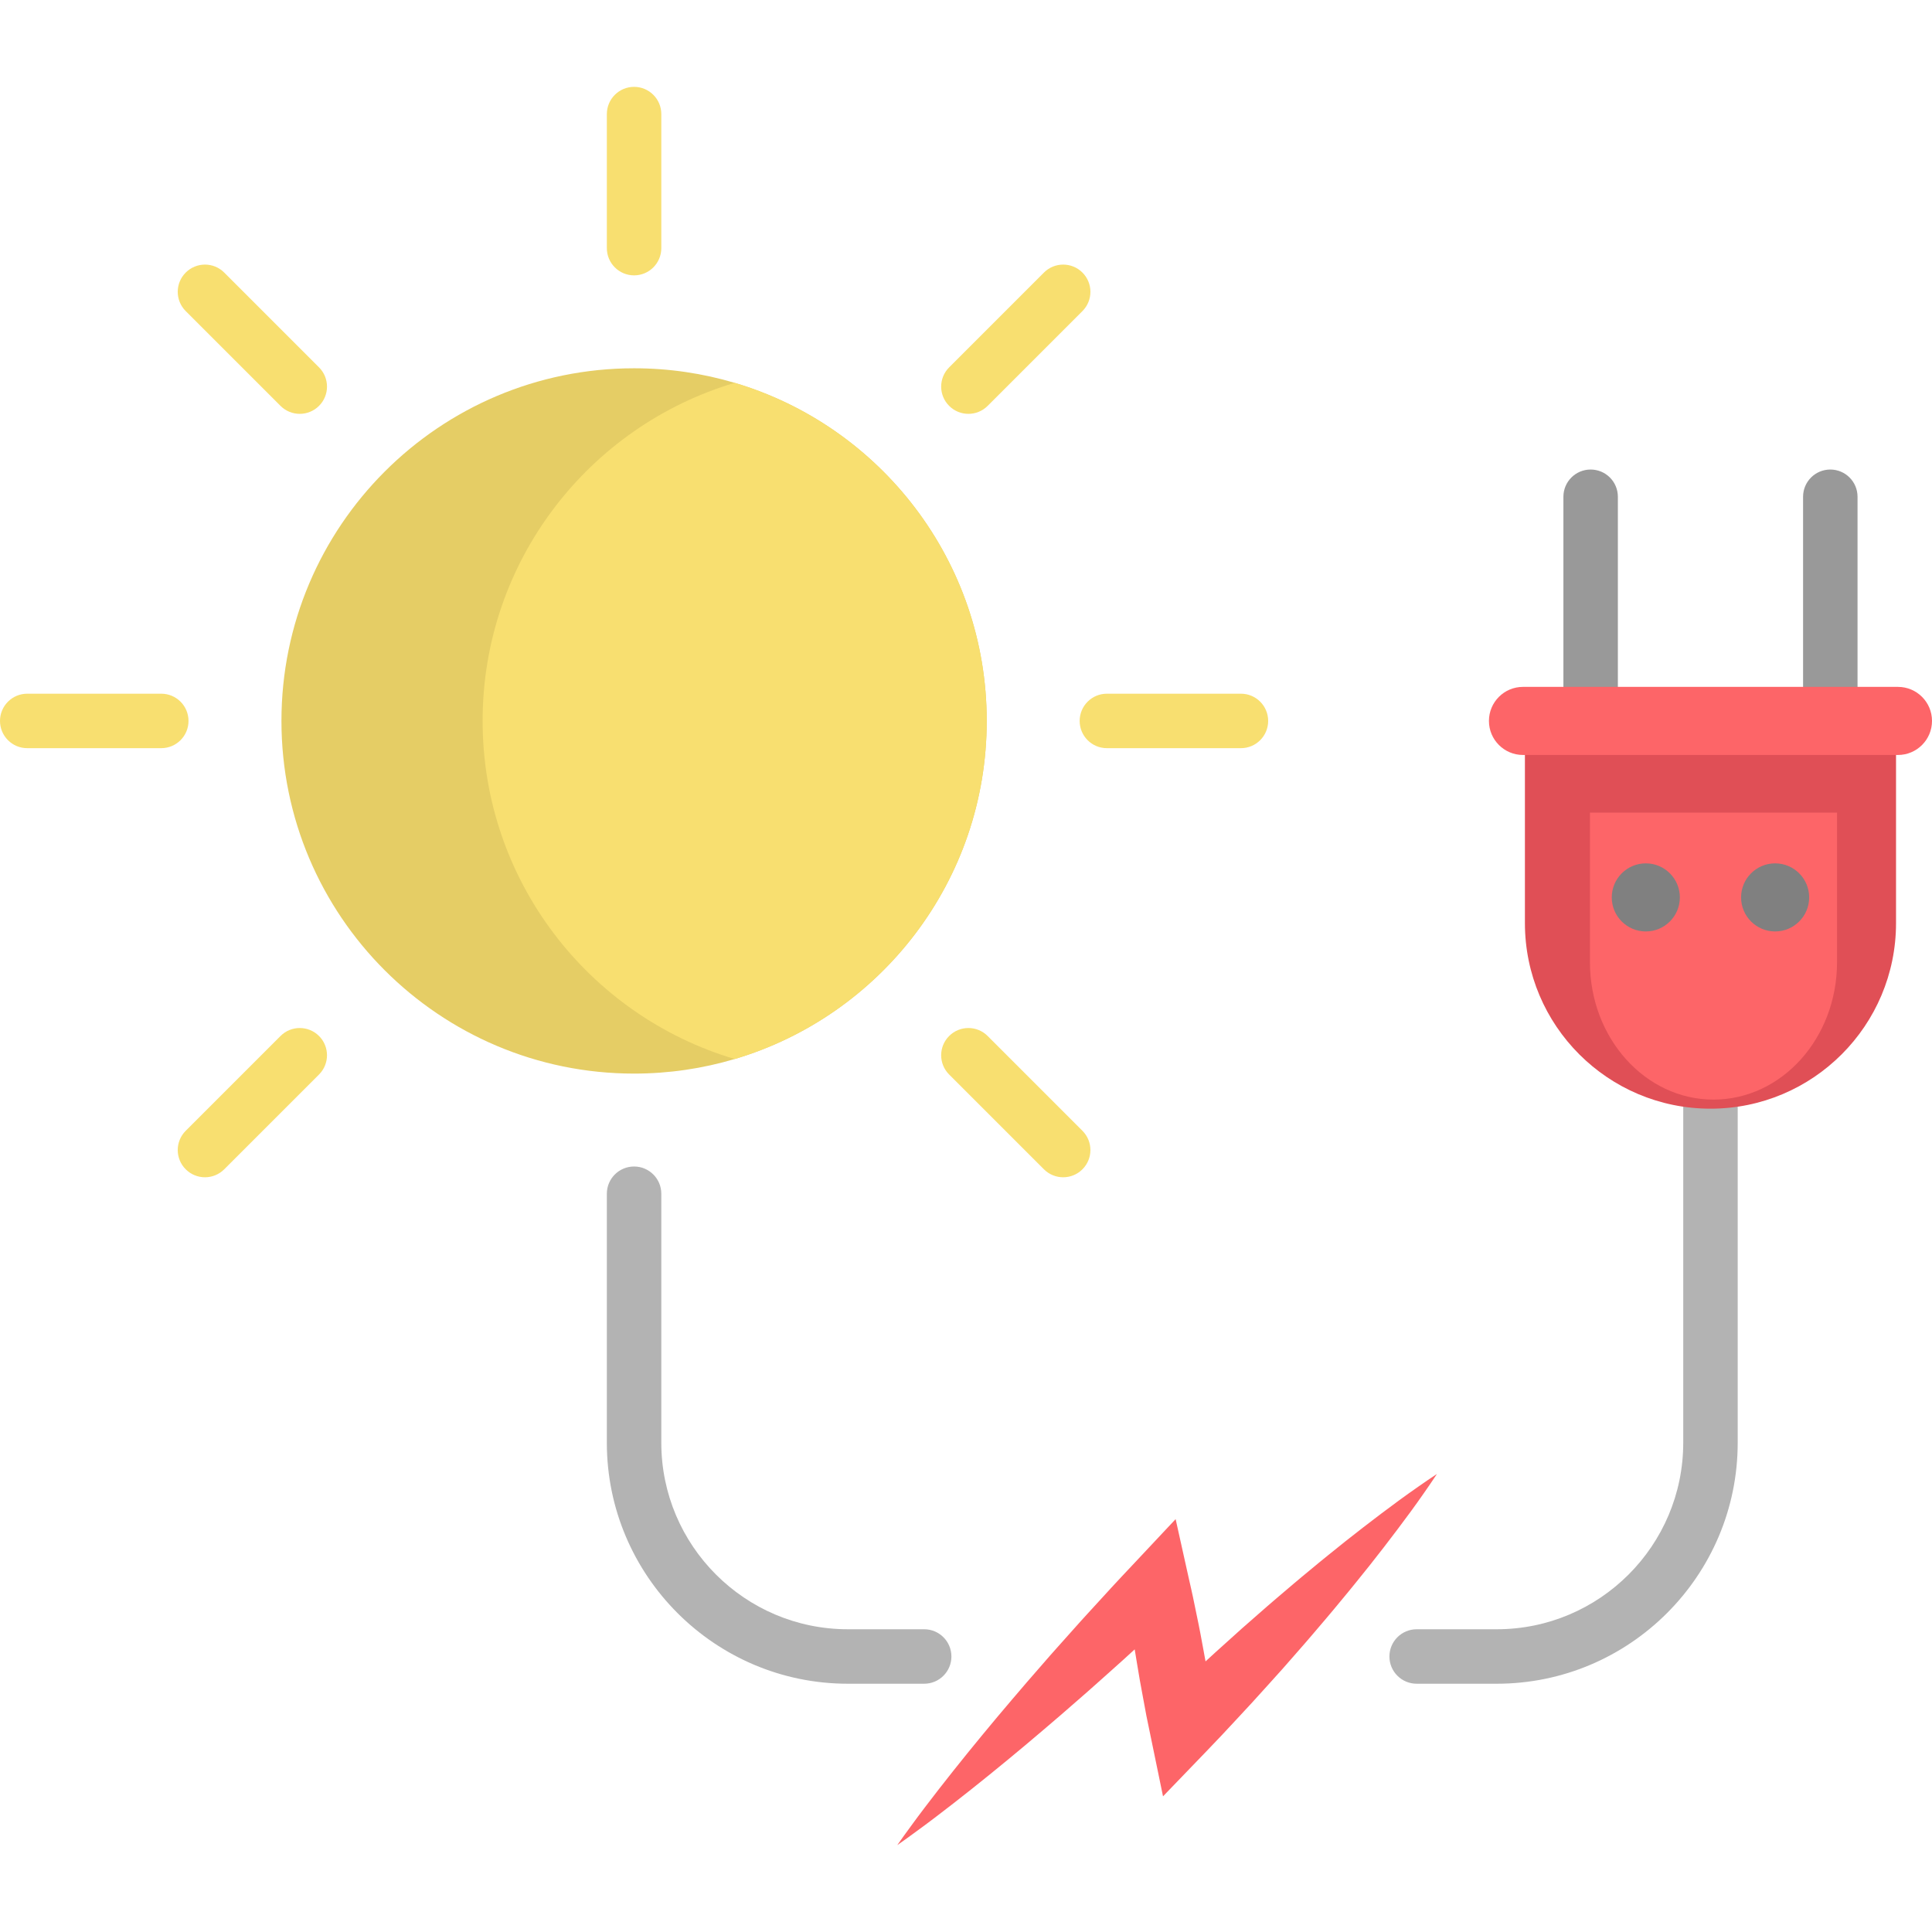
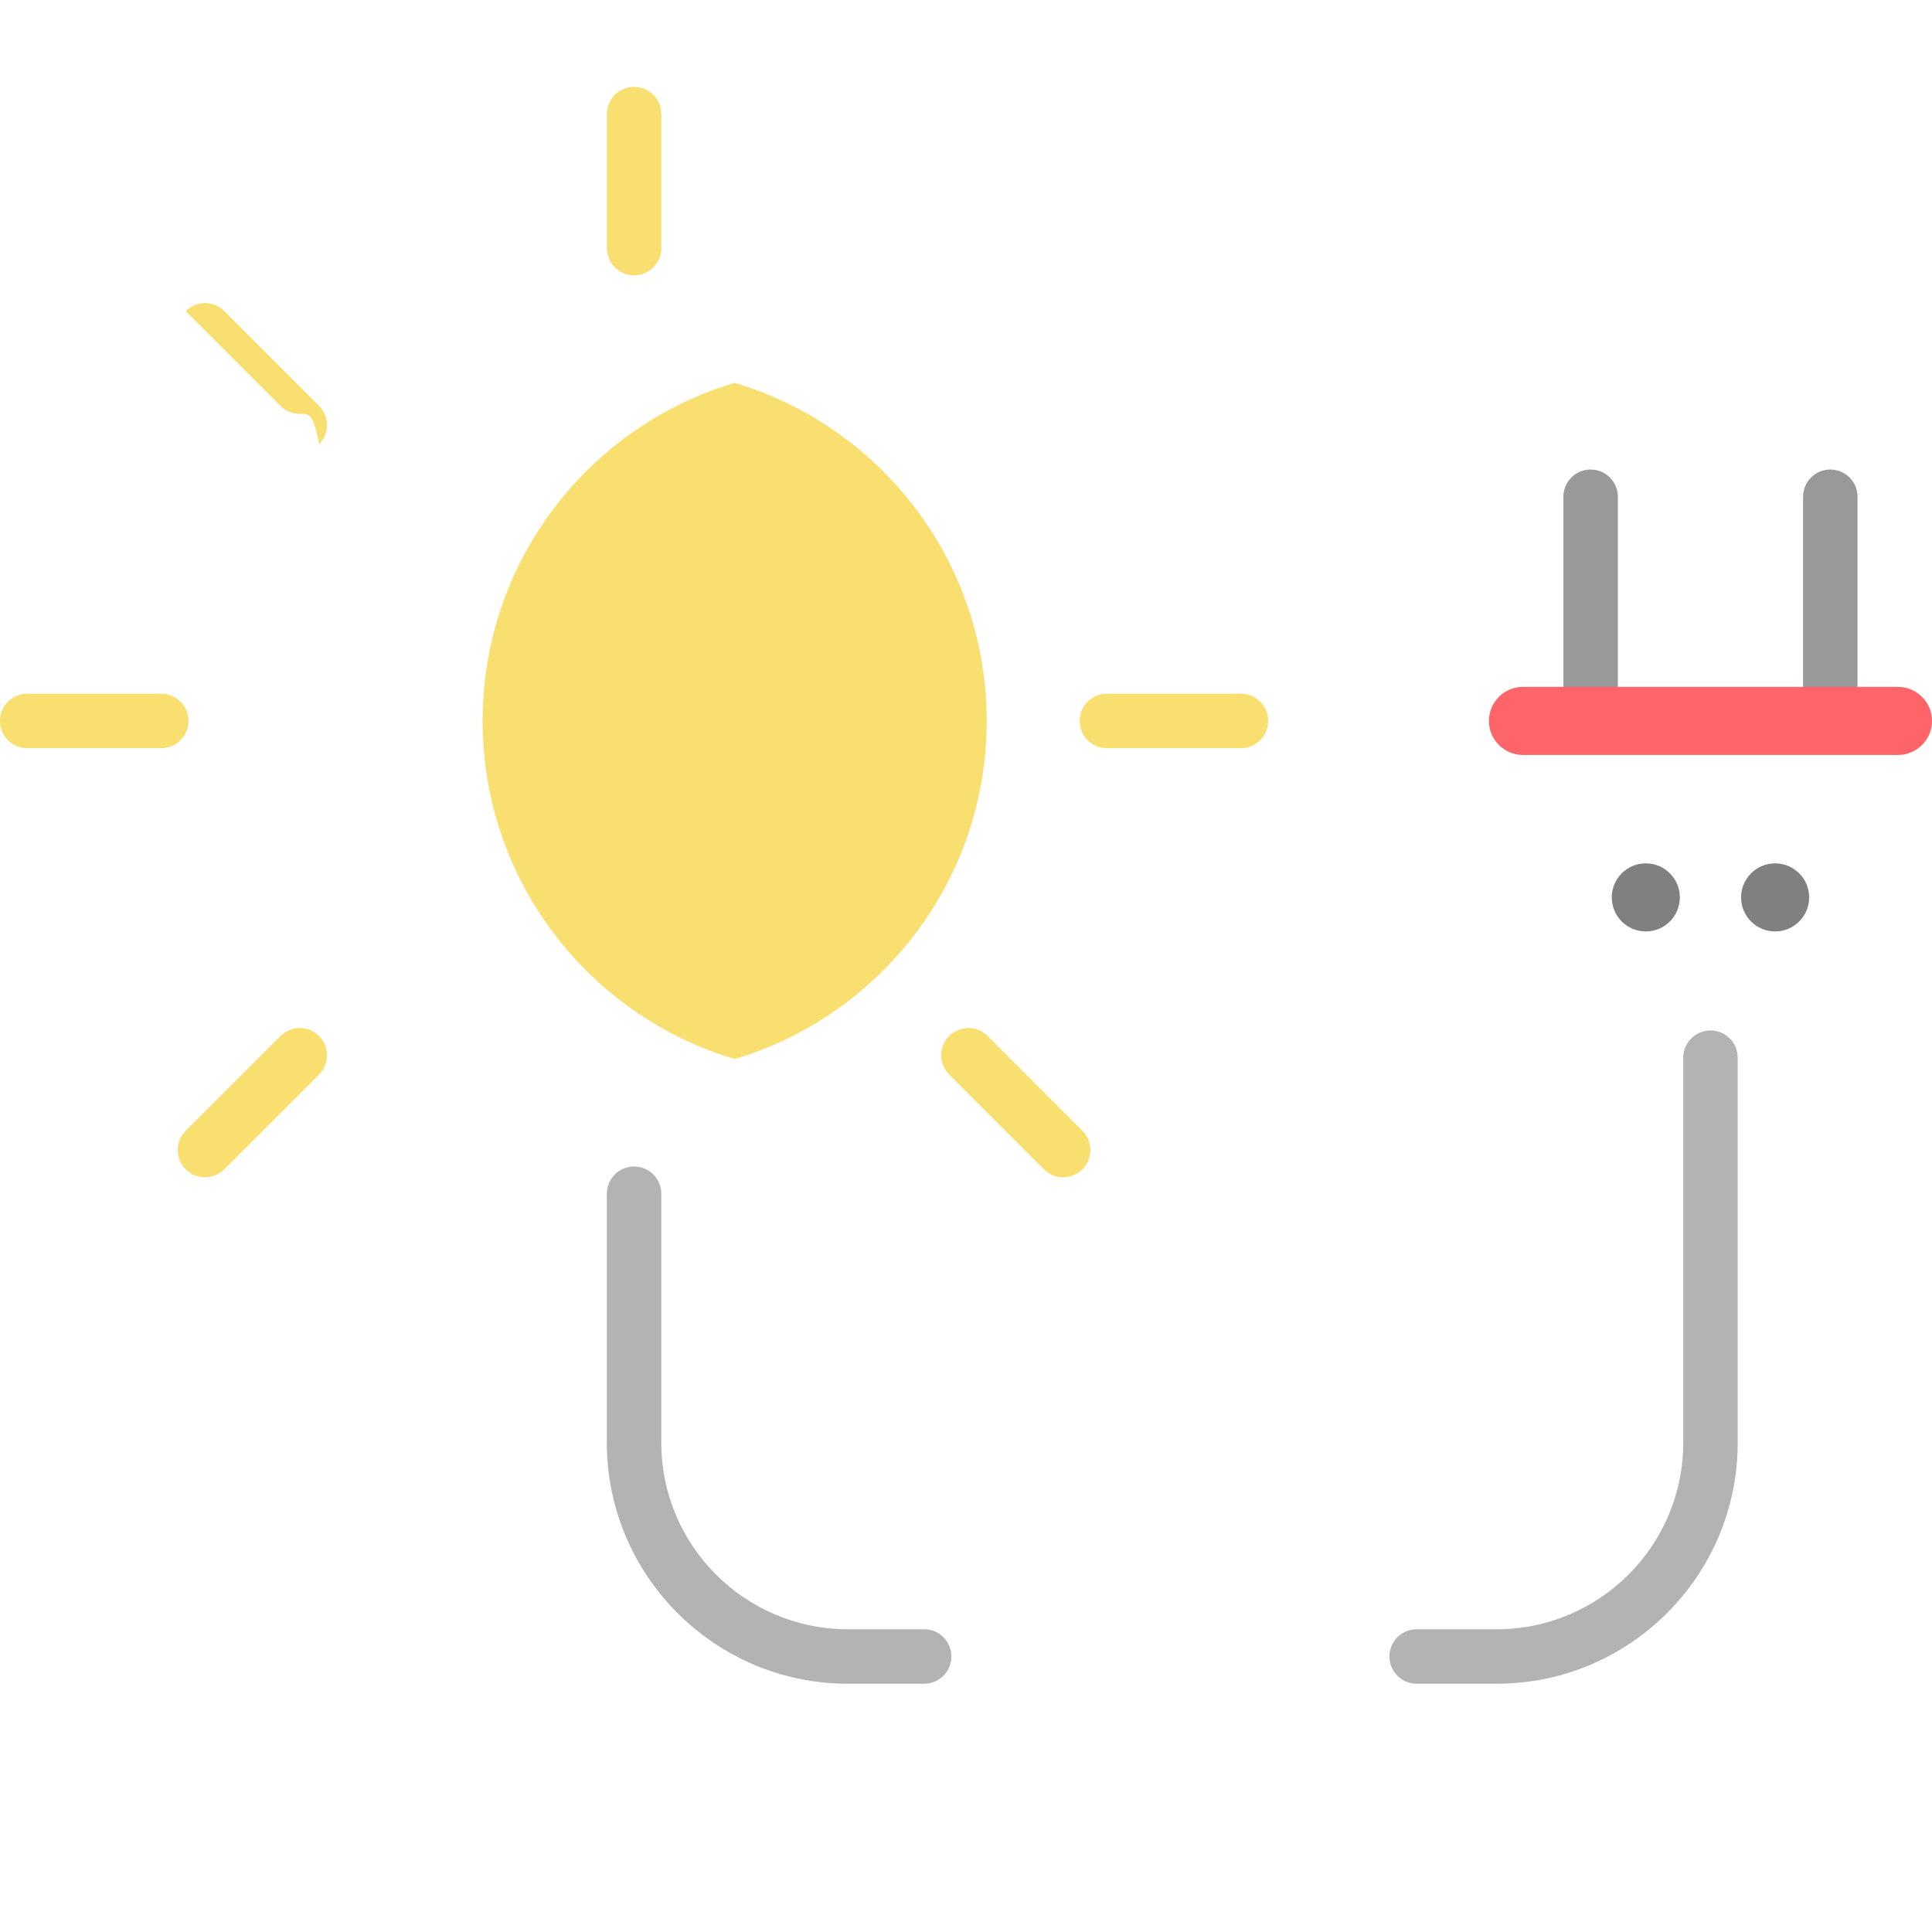
<svg xmlns="http://www.w3.org/2000/svg" version="1.1" id="Layer_1" x="0px" y="0px" viewBox="0 0 511.999 511.999" style="enable-background:new 0 0 511.999 511.999;" xml:space="preserve">
  <path style="fill:#F8DF70;" d="M168.038,72.975c-3.985,0-7.217-3.231-7.217-7.217V30.234c0-3.986,3.232-7.217,7.217-7.217  s7.217,3.231,7.217,7.217v35.523C175.255,69.743,172.024,72.975,168.038,72.975z" />
  <g>
    <path style="fill:#B3B3B3;" d="M396.651,446.204h-21.225c-3.985,0-7.217-3.231-7.217-7.217s3.232-7.217,7.217-7.217h21.225   c27.251,0,49.423-22.172,49.423-49.423V280.295c0-3.986,3.232-7.217,7.217-7.217c3.985,0,7.217,3.231,7.217,7.217v102.051   C460.509,417.557,431.862,446.204,396.651,446.204z" />
    <path style="fill:#B3B3B3;" d="M244.919,446.204h-20.241c-35.211,0-63.858-28.647-63.858-63.858v-65.994   c0-3.986,3.232-7.217,7.217-7.217c3.985,0,7.217,3.231,7.217,7.217v65.994c0,27.253,22.172,49.423,49.423,49.423h20.241   c3.985,0,7.217,3.231,7.217,7.217S248.905,446.204,244.919,446.204z" />
  </g>
  <g>
    <path style="fill:#999999;" d="M485.049,198.272c-3.985,0-7.217-3.231-7.217-7.217v-59.407c0-3.986,3.232-7.217,7.217-7.217   s7.217,3.231,7.217,7.217v59.407C492.267,195.041,489.036,198.272,485.049,198.272z" />
    <path style="fill:#999999;" d="M421.534,198.272c-3.985,0-7.217-3.231-7.217-7.217v-59.407c0-3.986,3.232-7.217,7.217-7.217   c3.985,0,7.217,3.231,7.217,7.217v59.407C428.752,195.041,425.52,198.272,421.534,198.272z" />
  </g>
-   <path style="fill:#E04F56;" d="M502.466,191.054h-98.348v53.584c0,27.158,22.017,49.174,49.174,49.174l0,0l0,0  c27.158,0,49.174-22.016,49.174-49.174V191.054z" />
  <g>
-     <path style="fill:#FD6568;" d="M486.834,215.353h-65.482v39.658c0,20.1,14.658,36.395,32.74,36.395l0,0l0,0   c18.082,0,32.74-16.294,32.74-36.395v-39.658H486.834z" />
-     <path style="fill:#FD6568;" d="M375.792,394.027c-1.671,1.136-3.28,2.334-4.916,3.504c-3.238,2.376-6.439,4.788-9.604,7.237   l-4.724,3.696l-4.667,3.753c-1.566,1.241-3.083,2.531-4.624,3.796c-1.531,1.275-3.084,2.528-4.591,3.829   c-3.029,2.584-6.081,5.146-9.055,7.785l-4.488,3.932l-4.43,3.99c-1.753,1.564-3.487,3.147-5.213,4.738   c-0.172-0.951-0.338-1.905-0.521-2.854l-0.879-4.742c-0.288-1.582-0.639-3.152-0.956-4.729l-0.974-4.725   c-0.324-1.575-0.704-3.141-1.053-4.712l-3.543-15.943l-10.731,11.433l-4.175,4.449c-1.4,1.475-2.757,2.993-4.137,4.489   c-2.74,3.01-5.516,5.983-8.212,9.037c-2.705,3.045-5.444,6.057-8.105,9.146c-2.679,3.071-5.361,6.138-7.99,9.261   c-2.656,3.095-5.264,6.236-7.867,9.384c-2.599,3.15-5.174,6.326-7.719,9.53c-2.548,3.202-5.065,6.435-7.546,9.705   c-1.24,1.635-2.474,3.275-3.678,4.946c-1.211,1.664-2.436,3.314-3.607,5.017c1.703-1.172,3.355-2.396,5.017-3.607   c1.671-1.204,3.312-2.438,4.946-3.678c3.269-2.48,6.502-4.998,9.705-7.546c3.204-2.545,6.38-5.12,9.53-7.719   c3.147-2.603,6.289-5.211,9.384-7.867c3.121-2.628,6.19-5.31,9.261-7.99c3.089-2.661,6.101-5.399,9.146-8.105   c2-1.766,3.967-3.564,5.93-5.366l0.564,3.426c0.499,3.176,1.072,6.339,1.672,9.498l0.879,4.742l0.976,4.725l3.416,16.555   l11.432-11.864c2.755-2.859,5.486-5.741,8.174-8.667c2.713-2.901,5.405-5.822,8.052-8.788l3.99-4.43l3.932-4.488   c2.639-2.975,5.2-6.026,7.785-9.055c1.3-1.507,2.554-3.06,3.829-4.591c1.265-1.542,2.555-3.059,3.796-4.624l3.753-4.667   l3.696-4.724c2.449-3.165,4.861-6.366,7.237-9.604c1.17-1.636,2.368-3.245,3.504-4.916c1.142-1.665,2.312-3.302,3.411-5.009   C379.094,391.715,377.457,392.885,375.792,394.027z" />
-   </g>
-   <path style="fill:#E5CD65;" d="M261.491,191.049c0,42.354-28.172,78.128-66.796,89.603c-8.444,2.514-17.394,3.861-26.656,3.861  c-51.616,0-93.452-41.848-93.452-93.464c0-51.604,41.836-93.452,93.452-93.452c9.262,0,18.212,1.347,26.656,3.861  C233.32,112.934,261.491,148.708,261.491,191.049z" />
+     </g>
  <g>
    <path style="fill:#F8DF70;" d="M261.491,191.049c0,42.354-28.172,78.128-66.796,89.603c-38.625-11.476-66.796-47.249-66.796-89.603   c0-42.342,28.172-78.116,66.796-89.591C233.32,112.934,261.491,148.708,261.491,191.049z" />
-     <path style="fill:#F8DF70;" d="M256.636,109.673c-1.846,0-3.694-0.705-5.103-2.113c-2.82-2.818-2.82-7.388,0-10.207l25.119-25.119   c2.817-2.818,7.389-2.818,10.205,0c2.82,2.818,2.82,7.388,0,10.207l-25.119,25.119C260.33,108.969,258.483,109.673,256.636,109.673   z" />
    <path style="fill:#F8DF70;" d="M54.32,311.989c-1.848,0-3.694-0.705-5.104-2.113c-2.818-2.818-2.818-7.388,0.001-10.207   l25.12-25.119c2.818-2.82,7.389-2.818,10.207,0c2.818,2.818,2.818,7.388-0.001,10.207l-25.12,25.117   C58.014,311.284,56.166,311.989,54.32,311.989z" />
    <path style="fill:#F8DF70;" d="M328.859,198.272h-35.524c-3.985,0-7.217-3.231-7.217-7.217c0-3.986,3.232-7.217,7.217-7.217h35.524   c3.985,0,7.217,3.231,7.217,7.217C336.076,195.041,332.844,198.272,328.859,198.272z" />
    <path style="fill:#F8DF70;" d="M42.741,198.272H7.217c-3.985,0-7.217-3.231-7.217-7.217c0-3.986,3.232-7.217,7.217-7.217h35.524   c3.985,0,7.217,3.231,7.217,7.217C49.958,195.041,46.727,198.272,42.741,198.272z" />
-     <path style="fill:#F8DF70;" d="M79.44,109.673c-1.846,0-3.694-0.705-5.103-2.113l-25.12-25.119   c-2.82-2.818-2.82-7.388-0.001-10.207c2.82-2.818,7.391-2.82,10.207,0l25.12,25.119c2.82,2.818,2.82,7.388,0.001,10.207   C83.134,108.968,81.286,109.673,79.44,109.673z" />
+     <path style="fill:#F8DF70;" d="M79.44,109.673c-1.846,0-3.694-0.705-5.103-2.113l-25.12-25.119   c2.82-2.818,7.391-2.82,10.207,0l25.12,25.119c2.82,2.818,2.82,7.388,0.001,10.207   C83.134,108.968,81.286,109.673,79.44,109.673z" />
    <path style="fill:#F8DF70;" d="M281.754,311.989c-1.848,0-3.694-0.705-5.103-2.113l-25.119-25.119c-2.82-2.818-2.82-7.388,0-10.207   c2.818-2.82,7.391-2.818,10.205,0l25.119,25.119c2.82,2.818,2.82,7.388,0,10.207C285.449,311.284,283.602,311.989,281.754,311.989z   " />
  </g>
  <path style="fill:#FD6568;" d="M502.978,200.076h-99.373c-4.984,0-9.022-4.039-9.022-9.022c0-4.982,4.038-9.022,9.022-9.022h99.372  c4.984,0,9.022,4.039,9.022,9.022C511.999,196.037,507.961,200.076,502.978,200.076z" />
  <g>
    <circle style="fill:#808080;" cx="436.155" cy="237.821" r="9.022" />
    <circle style="fill:#808080;" cx="470.426" cy="237.821" r="9.022" />
  </g>
  <g>
</g>
  <g>
</g>
  <g>
</g>
  <g>
</g>
  <g>
</g>
  <g>
</g>
  <g>
</g>
  <g>
</g>
  <g>
</g>
  <g>
</g>
  <g>
</g>
  <g>
</g>
  <g>
</g>
  <g>
</g>
  <g>
</g>
</svg>